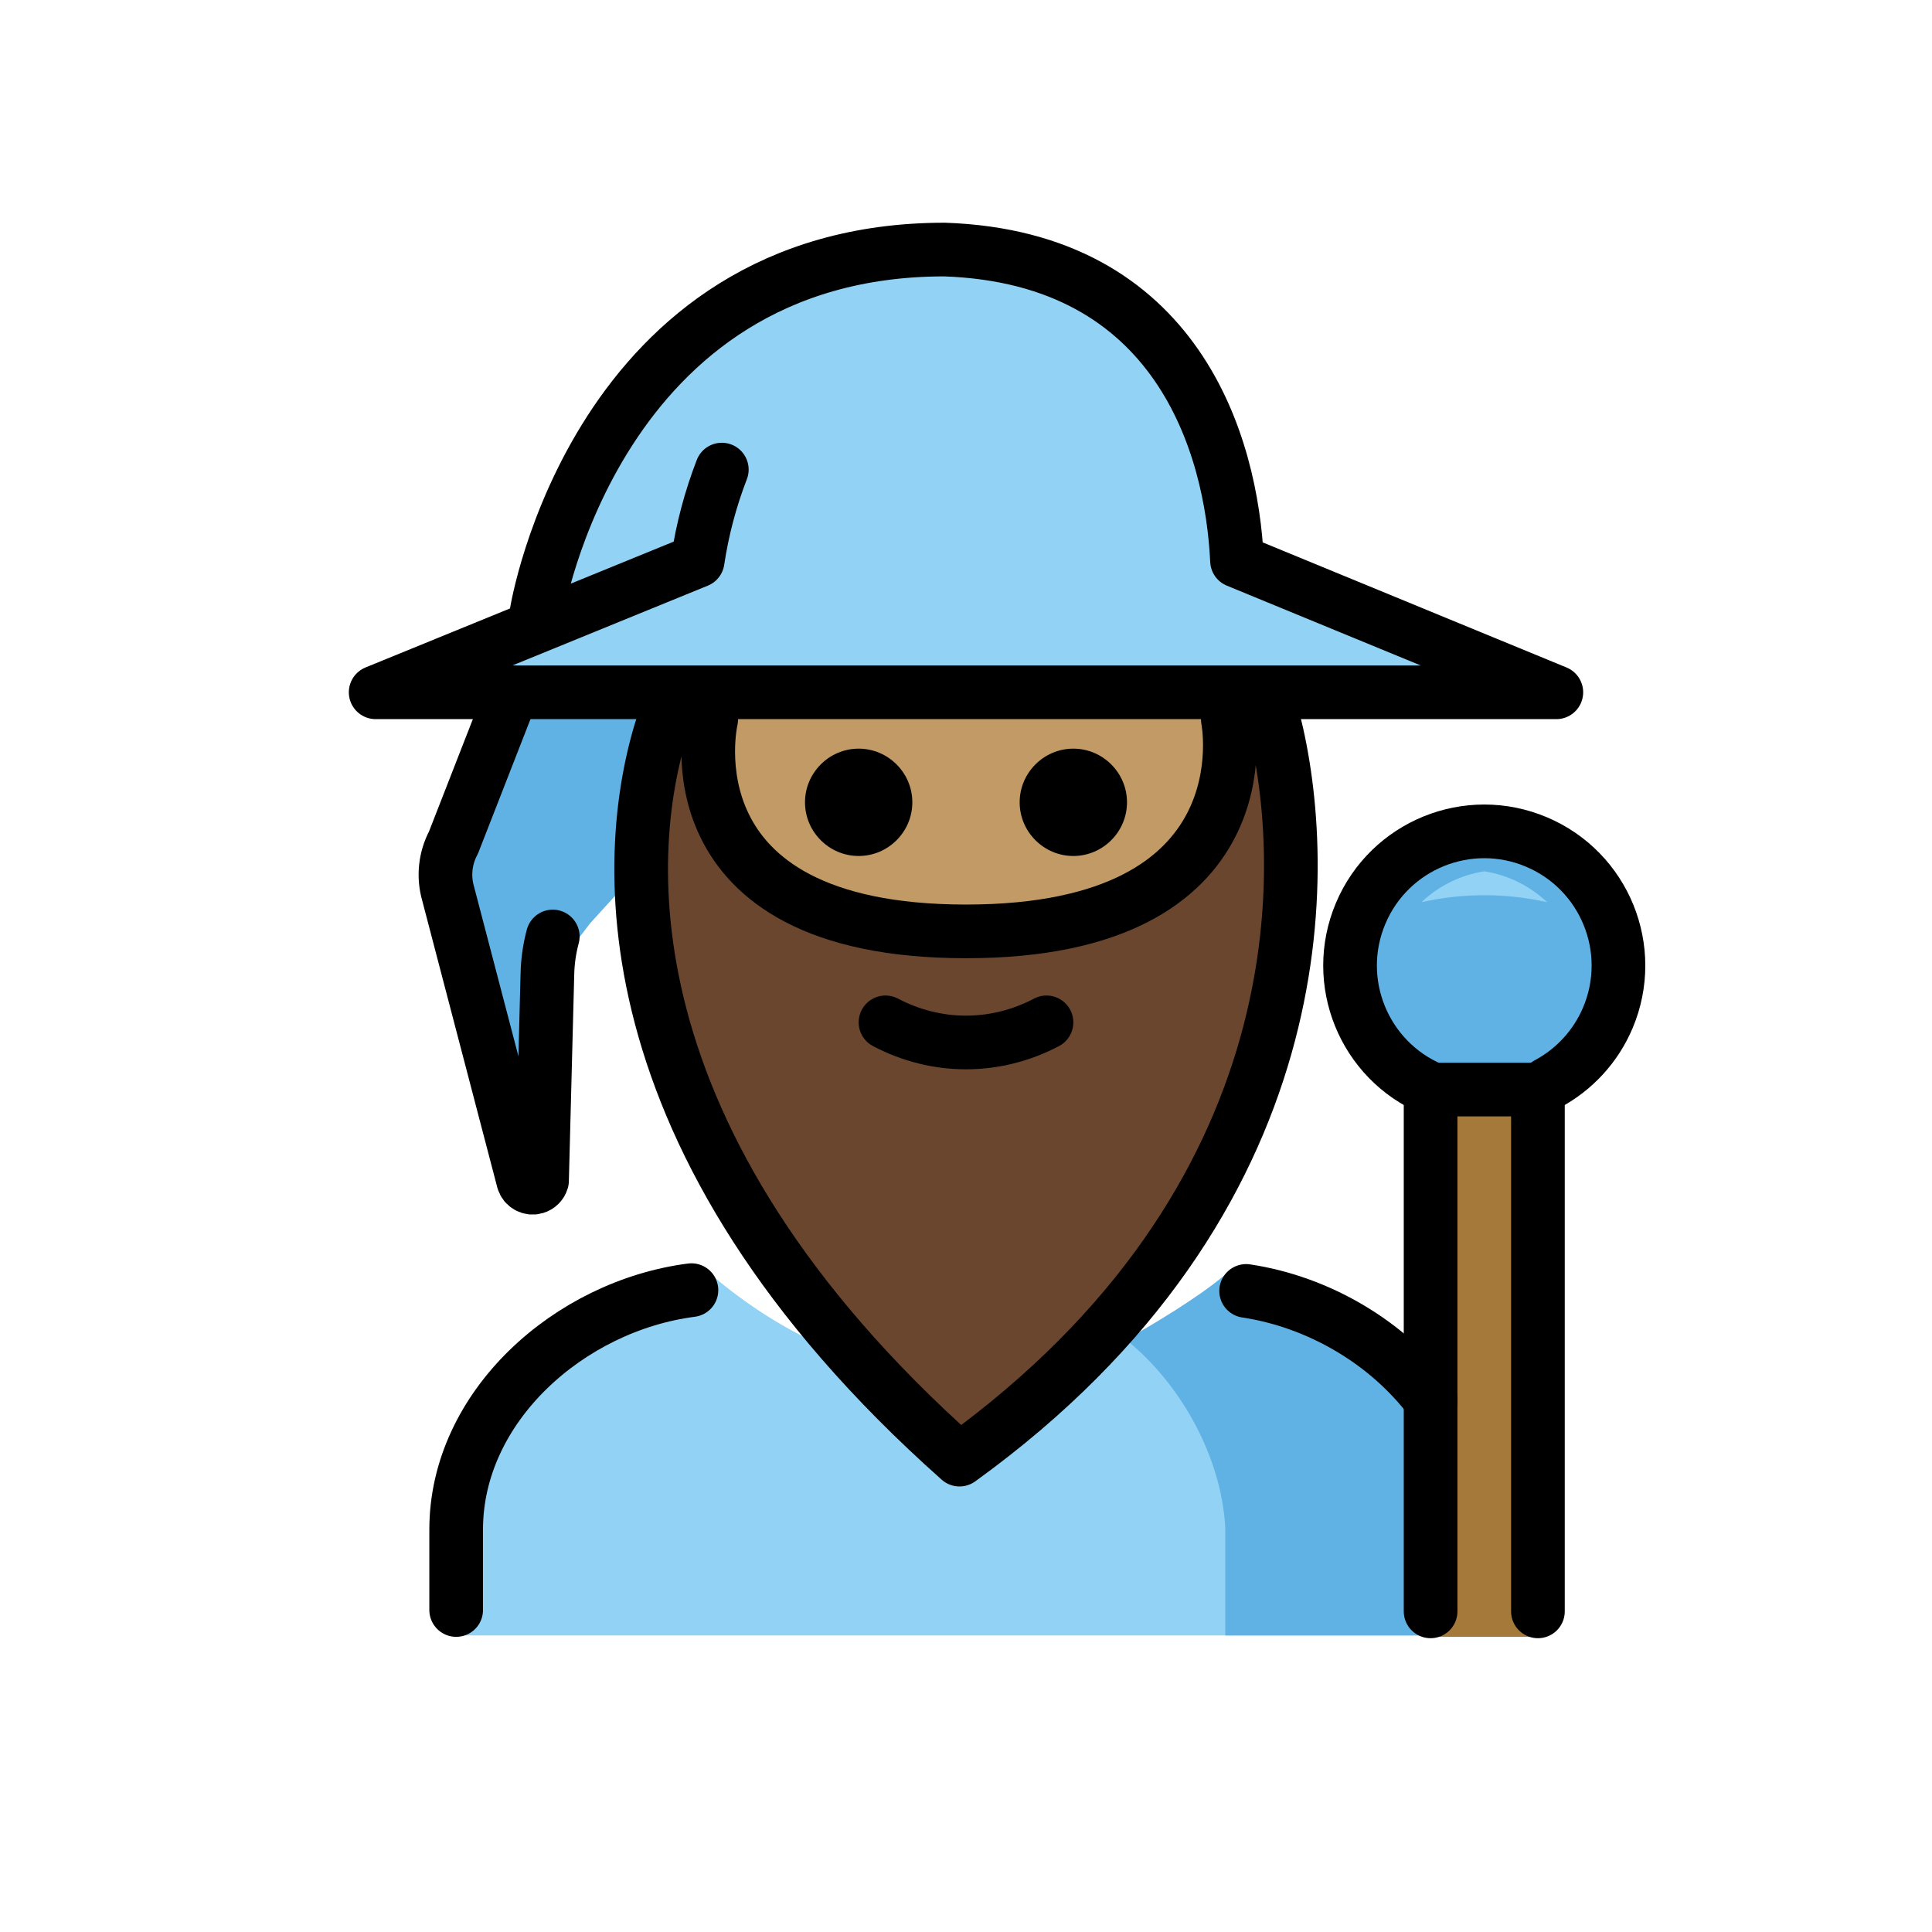
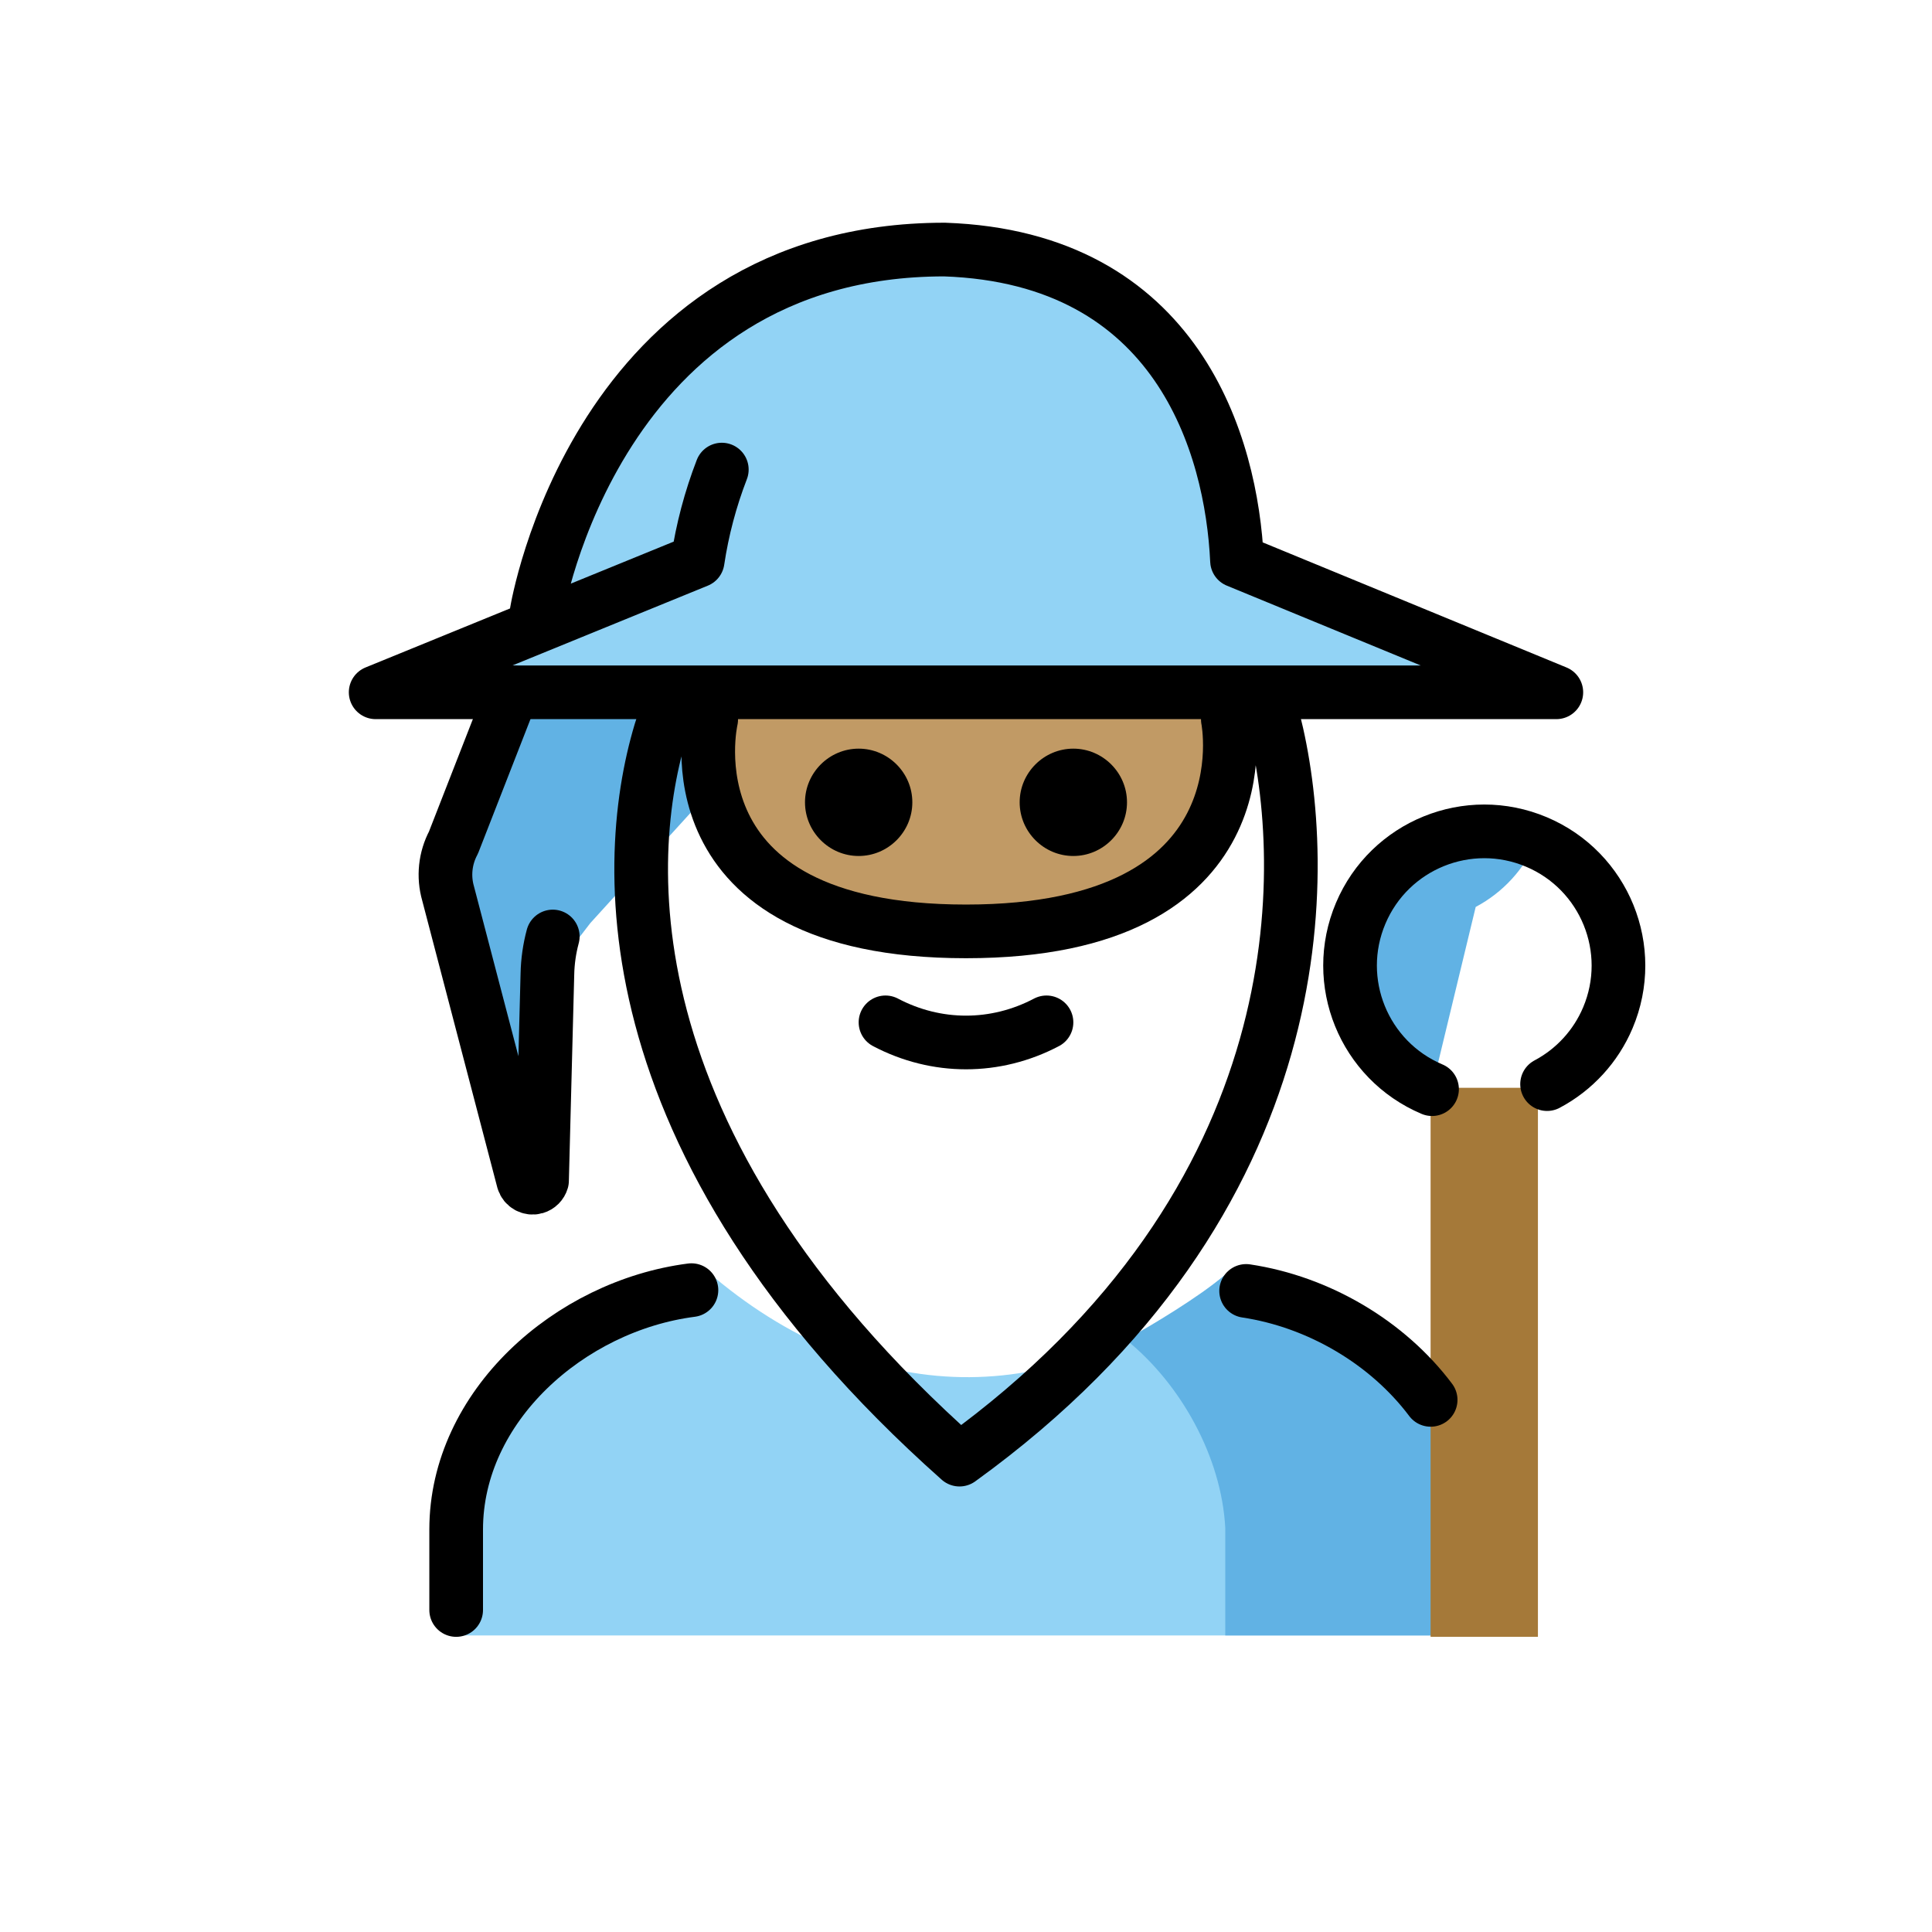
<svg xmlns="http://www.w3.org/2000/svg" id="emoji" viewBox="0 0 72 72" version="1.1">
  <g id="color">
    <path fill="#92D3F5" d="M58,25.7l-11.9-4.8c-0.2-4.3-1.9-11.3-10.6-11.6c-12,0-14.6,11-14.6,11l-1,2l-0.6,1.2L14,25.7" />
    <path fill="#61B2E4" d="M19.086,25.7L16.8,31.4c-0.311,0.583-0.383,1.265-0.2,1.9L19.5,44 c0.056,0.193,0.259,0.304,0.452,0.248C20.072,44.213,20.165,44.12,20.2,44l0.2-7.7l0.6-0.6l1-1.3l8-8.8" />
    <path fill="#92D3F5" d="M17,60.949v-4c0-4.994,4.641-9.335,9.633-9.335c6,5,12.997,4.918,18.997-0.082 C50.625,47.531,55,51.955,55,56.949v4" />
    <path fill="#61B2E4" d="M45.662,60.949v-4.012c-0.14-2.631-1.649-5.362-3.702-7.013 c0.995-0.554,2.676-1.563,3.671-2.393C50.625,47.531,55,51.955,55,56.949v4" />
-     <path fill="#61B2E4" d="M53.368,40.539c-2.544-1.075-3.735-4.008-2.66-6.552s4.008-3.735,6.552-2.66 s3.735,4.008,2.66,6.552c-0.448,1.06-1.248,1.933-2.265,2.472" />
-     <path fill="#92D3F5" d="M55.315,32.472c-0.879,0.137-1.695,0.538-2.34,1.15c1.541-0.347,3.139-0.347,4.68,0 C57.009,33.01,56.193,32.609,55.315,32.472z" />
+     <path fill="#61B2E4" d="M53.368,40.539c-2.544-1.075-3.735-4.008-2.66-6.552s4.008-3.735,6.552-2.66 c-0.448,1.06-1.248,1.933-2.265,2.472" />
    <polyline fill="#A57939" points="57.314,61 57.314,40.539 53.314,40.539 53.314,61" />
  </g>
  <g id="hair">
-     <path fill="#6a462f" d="M35.758,54.396c13.421-9.693,13.094-22.147,11.7-27.583h-1.7c0,0,1.581,7.897-9.758,7.897 s-9.496-7.897-9.496-7.897h-1.746C23.156,31.559,22.361,42.488,35.758,54.396z" />
-   </g>
+     </g>
  <g id="skin">
    <path fill="#c19a65" d="M45.758,25.814c0,0,1.581,8.897-9.758,8.897s-9.496-8.897-9.496-8.897" />
  </g>
  <g id="line">
    <path fill="none" stroke="#000000" stroke-linecap="round" stroke-linejoin="round" stroke-width="2" d="M19.086,25.8L16.9,31.4 c-0.311,0.583-0.383,1.265-0.2,1.9L19.5,44c0.056,0.193,0.259,0.304,0.452,0.248C20.072,44.213,20.165,44.12,20.2,44 l0.2-7.7c0.01-0.473,0.077-0.943,0.2-1.4" />
    <path fill="none" stroke="#000000" stroke-linecap="round" stroke-linejoin="round" stroke-width="2" d="M26.9,17.5 c-0.424,1.097-0.726,2.237-0.9,3.4l0,0l-12,4.9h44l-11.9-4.9c-0.2-4.3-2.2-11.3-10.9-11.6C22.2,9.3,20,22.8,20,22.8" />
    <path fill="none" stroke="#000000" stroke-linecap="round" stroke-linejoin="round" stroke-width="2" d="M53.368,40.59 c-2.544-1.075-3.735-4.008-2.66-6.552s4.008-3.735,6.552-2.66s3.735,4.008,2.66,6.552 c-0.448,1.06-1.248,1.933-2.265,2.472" />
-     <polyline fill="none" stroke="#000000" stroke-linecap="round" stroke-linejoin="round" stroke-width="2" points="57.314,60.051 57.314,40.605 53.314,40.605 53.314,60.051" />
    <path fill="none" stroke="#000000" stroke-linecap="round" stroke-linejoin="round" stroke-width="2" d="M46.44,48.109 c2.707,0.407,5.272,1.925,6.876,4.06" />
    <path fill="none" stroke="#000000" stroke-linecap="round" stroke-linejoin="round" stroke-width="2" d="M17,60v-3 c0-4.582,4.216-8.333,8.768-8.92" />
    <path d="M42,29.9c0,1.1-0.9,2-2,2s-2-0.9-2-2s0.9-2,2-2S42,28.8,42,29.9" />
    <path d="M34,29.9c0,1.1-0.9,2-2,2c-1.1,0-2-0.9-2-2s0.9-2,2-2C33.1,27.9,34,28.8,34,29.9" />
    <path fill="none" stroke="#000000" stroke-linecap="round" stroke-linejoin="round" stroke-width="2" d="M33,38.1c1.9,1,4.1,1,6,0" />
    <path fill="none" stroke="#000000" stroke-linecap="round" stroke-linejoin="round" stroke-width="2" d="M35.758,54.396 c13.421-9.693,13.094-22.147,11.7-27.583h-1.7c0,0,1.581,7.897-9.758,7.897s-9.496-7.897-9.496-7.897h-1.746 C23.156,31.559,22.361,42.488,35.758,54.396z" />
  </g>
</svg>